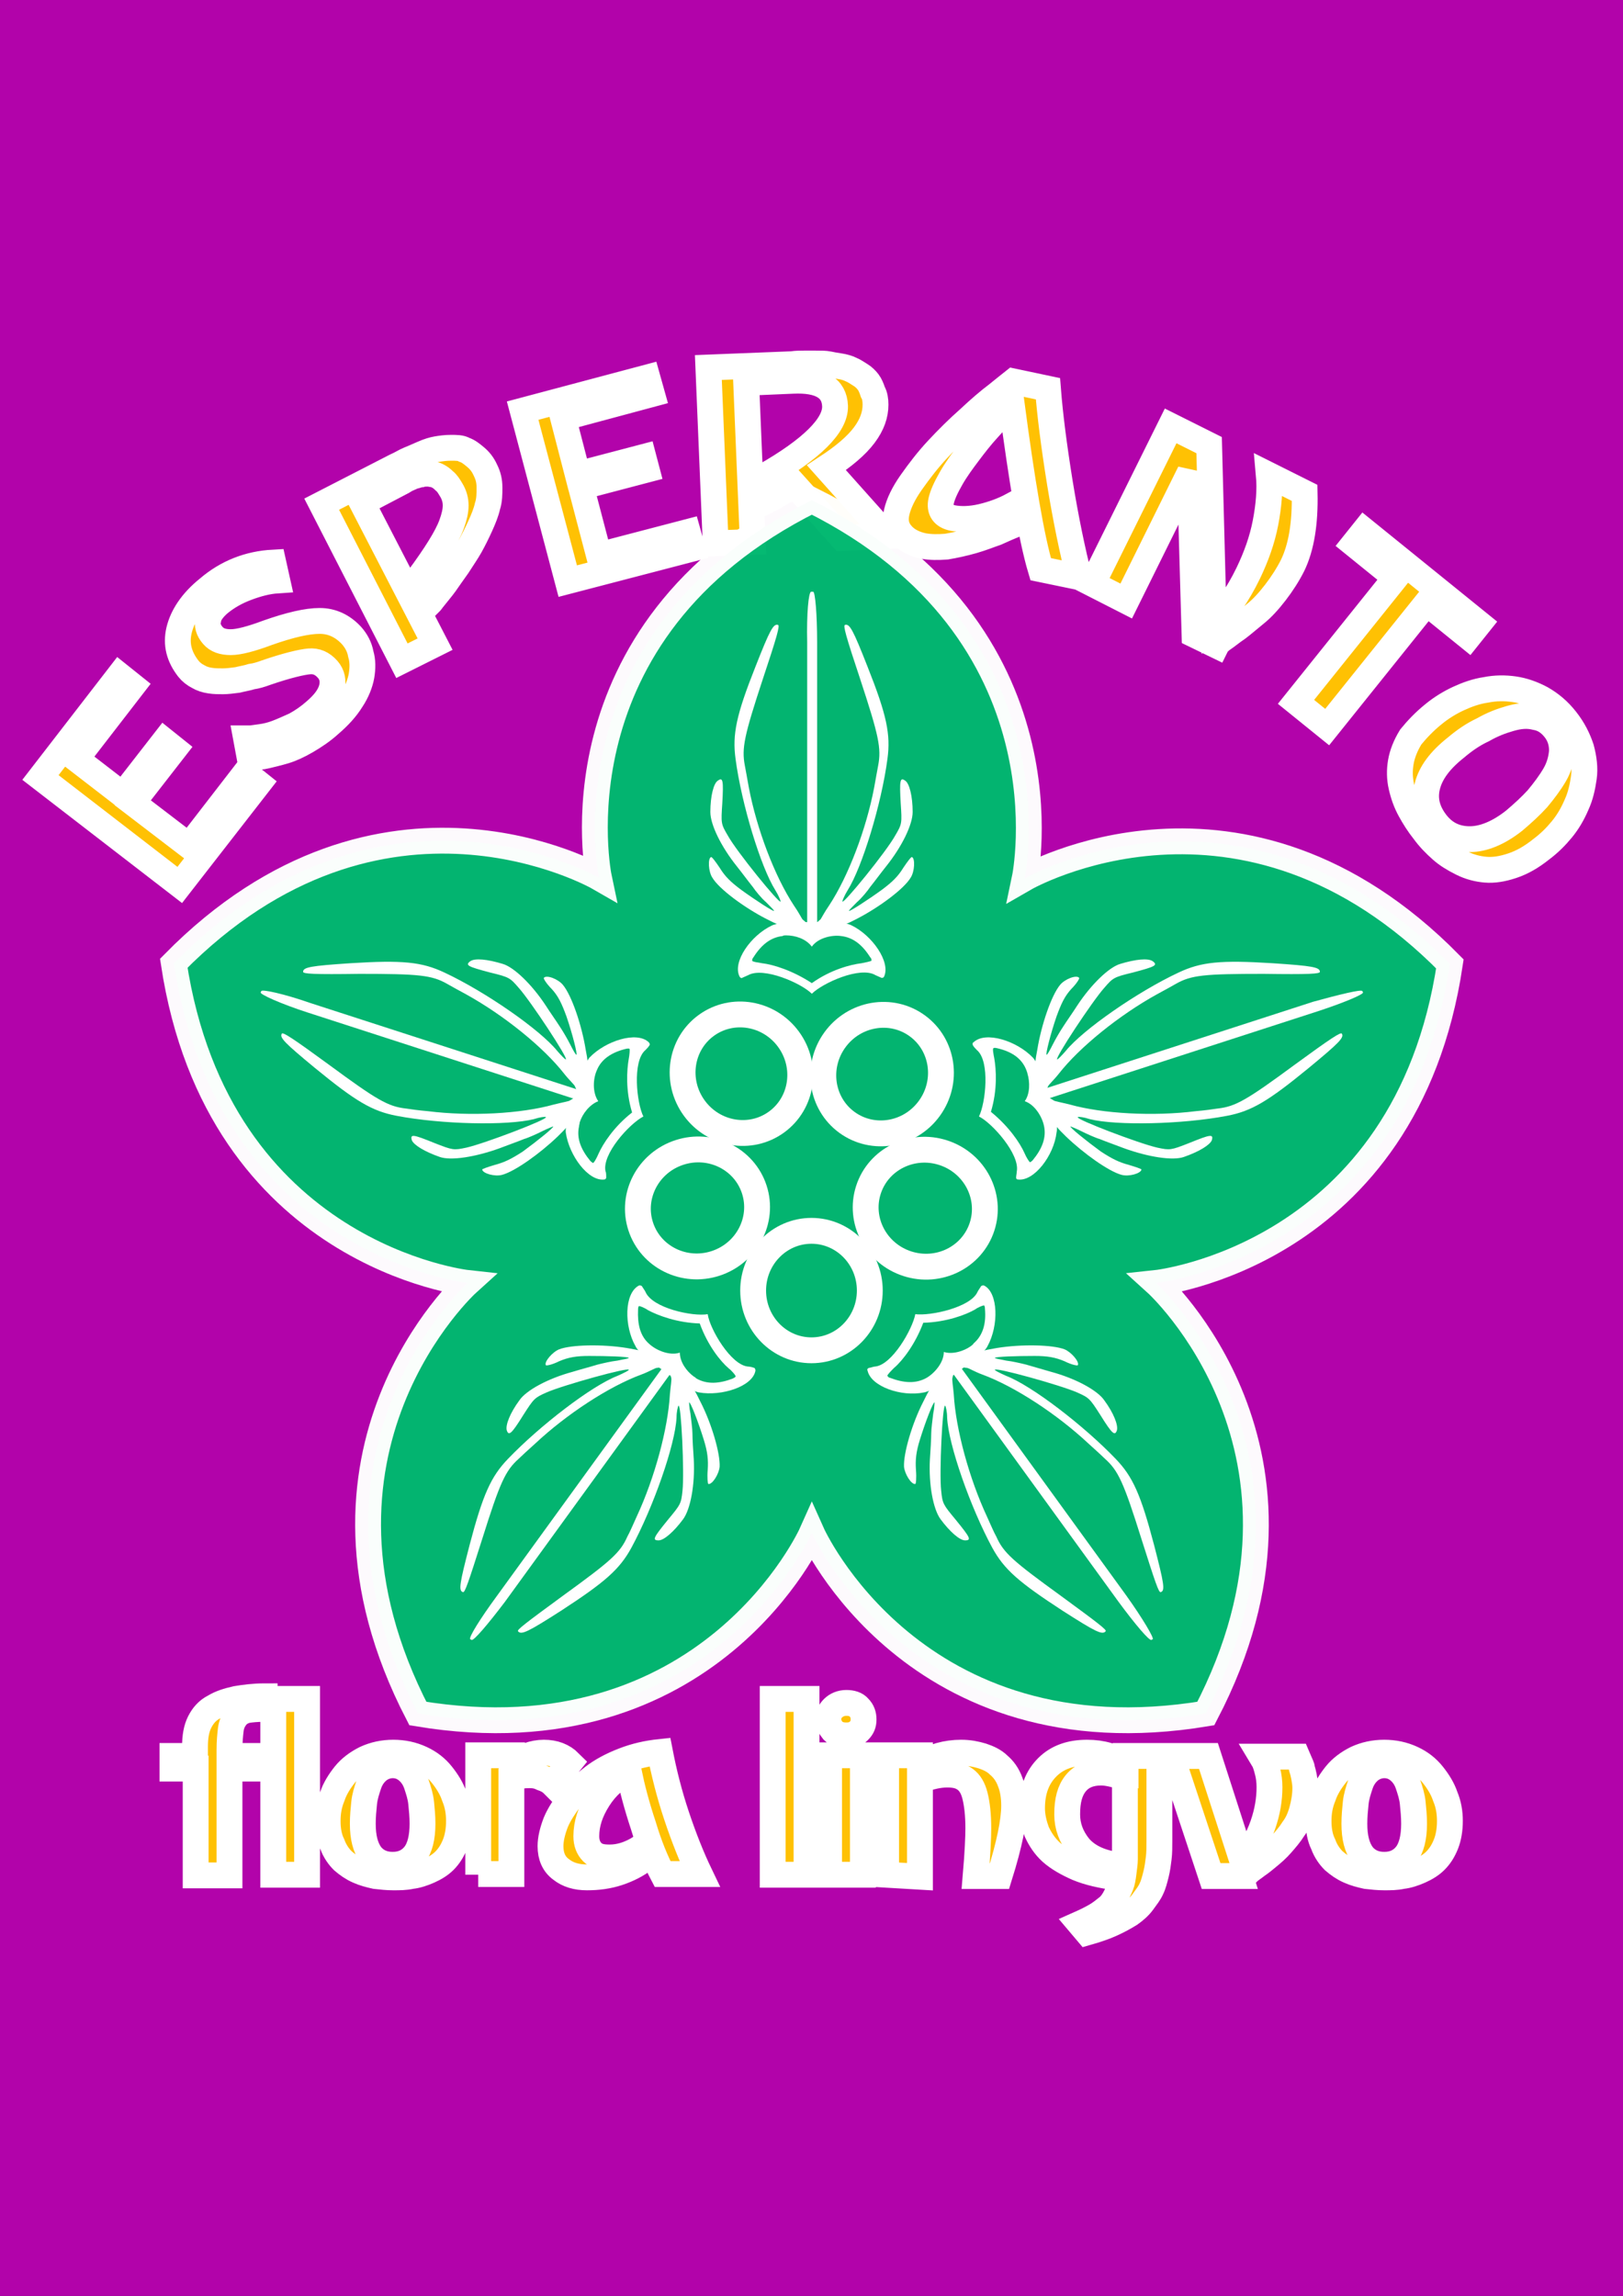
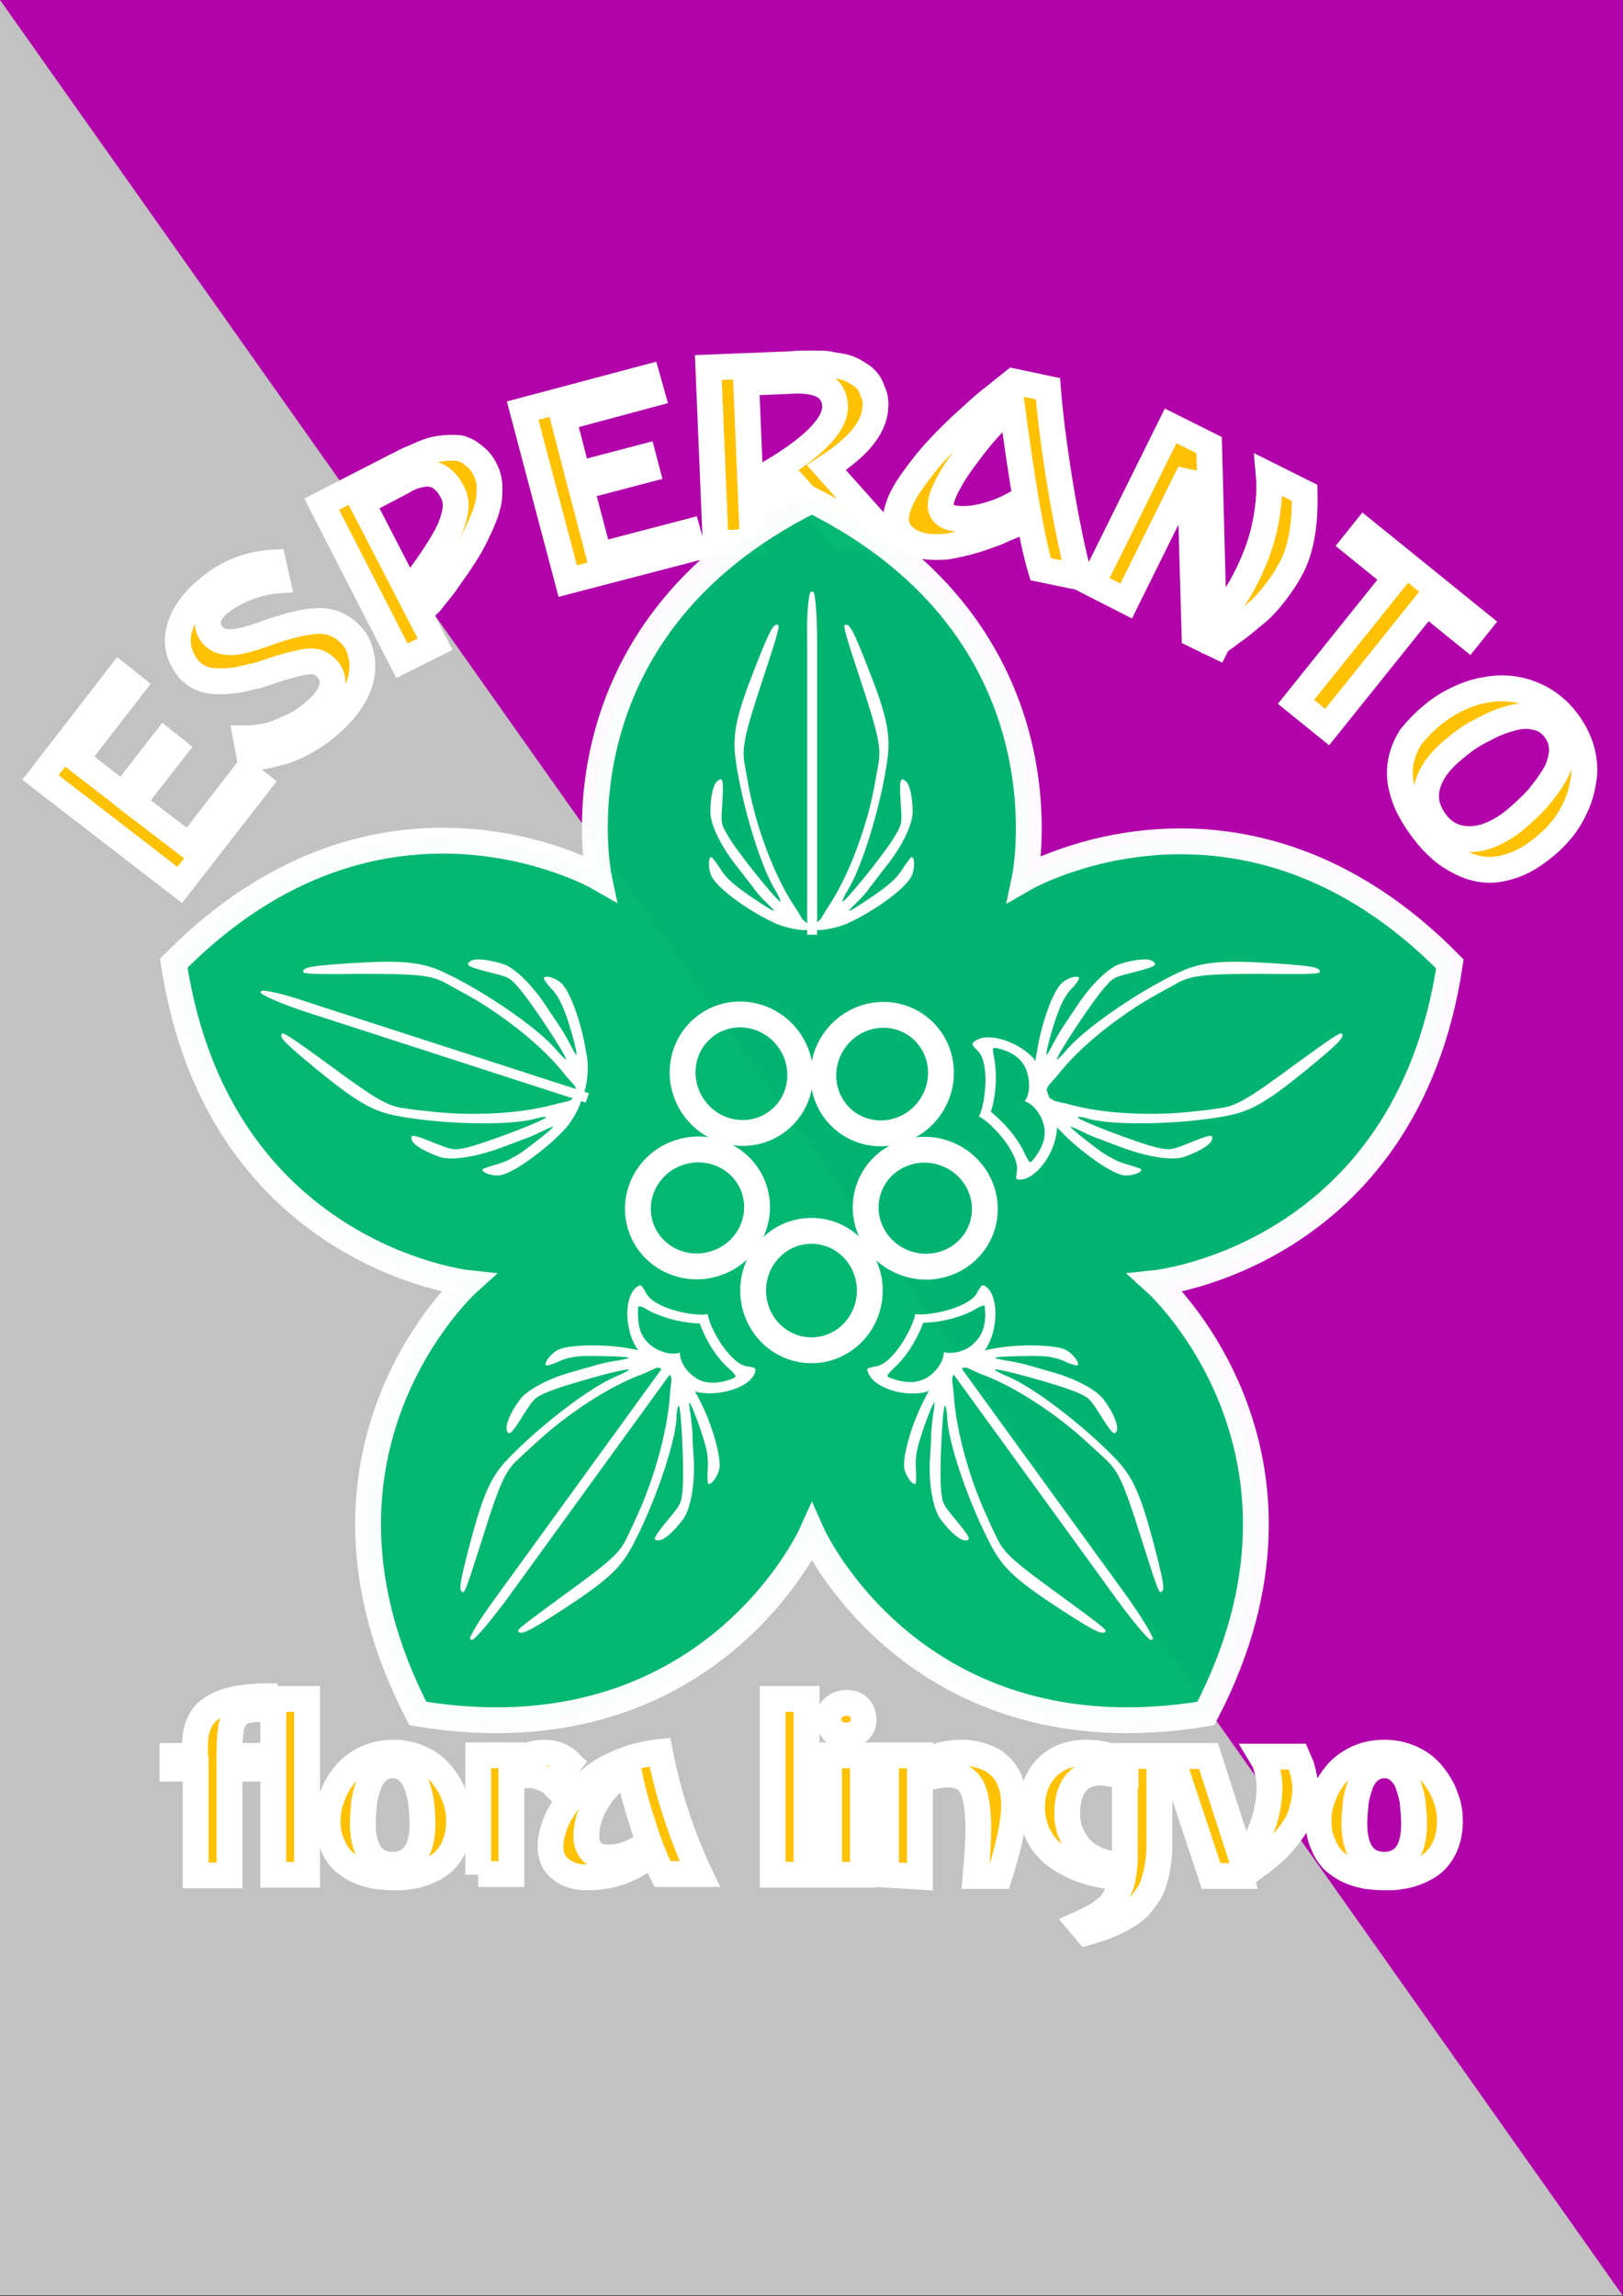
<svg xmlns="http://www.w3.org/2000/svg" version="1.1" id="Layer_1" x="0px" y="0px" viewBox="0 0 244.7 346.1" style="enable-background:new 0 0 244.7 346.1;" xml:space="preserve">
  <rect x="0" y="0" width="244.7" height="346.1" fill="#333333" stroke="none" />
  <style type="text/css">
	.st0{fill:#FFFFFF;fill-opacity:0.7;}
	.st1{opacity:0.99;fill:#B202AA;enable-background:new    ;}
	.st2{fill:#FFC103;stroke:#FFFFFF;stroke-width:3.896;}
	.st3{opacity:0.98;fill:#00B76F;stroke:#FFFFFF;stroke-width:3.896;enable-background:new    ;}
	.st4{fill:#FFFFFF;}
	.st5{fill:none;stroke:#FFFFFF;stroke-width:3.722;}
</style>
  <path class="st0" d="M0,0h244.7v346H0L0,0z" />
-   <path class="st1" d="M0,0h244.7v346.1H0L0,0z" />
+   <path class="st1" d="M0,0h244.7v346.1L0,0z" />
  <path class="st2" d="M27.1,133.4l-21-16.2l11.9-15.4l2,1.6l-8.5,11l7,5.4l6.3-8.1l1.5,1.2l-6.3,8.1l8.5,6.5l8.5-11l2,1.6L27.1,133.4  z M37.6,114l-0.5-2.7c0.1,0,0.4,0,0.6,0c0.3,0,0.8-0.1,1.6-0.2c0.8-0.1,1.6-0.3,2.4-0.6c0.8-0.3,1.7-0.7,2.8-1.2  c1.1-0.6,2.1-1.3,3-2.1c1.4-1.2,2.2-2.3,2.5-3.4c0.3-1.1,0.1-2.1-0.6-2.9c-0.8-0.9-1.7-1.3-2.8-1.2c-1.1,0.1-3.3,0.6-6.5,1.7  c-0.8,0.3-1.5,0.5-2.2,0.6c-0.6,0.2-1.3,0.3-2.1,0.5c-0.8,0.1-1.5,0.2-2.2,0.2c-0.6,0-1.3,0-1.9-0.1c-0.7-0.1-1.3-0.3-1.8-0.6  c-0.6-0.3-1.1-0.7-1.5-1.2C27,99,26.5,97.1,27,95c0.5-2.1,1.9-4.3,4.4-6.3c2.8-2.4,6.1-3.7,9.8-3.9l0.6,2.7c-1.5,0.1-3,0.5-4.6,1.1  c-1.6,0.6-3,1.4-4.2,2.4c-0.9,0.8-1.5,1.6-1.6,2.4c-0.2,0.8,0,1.6,0.7,2.4c0.6,0.7,1.5,1,2.7,1c1.2,0,3.1-0.5,5.5-1.4  c3.4-1.2,6-1.8,7.9-1.8c1.9,0,3.5,0.8,4.8,2.2c0.7,0.8,1.2,1.7,1.4,2.8c0.3,1,0.3,2.1,0.1,3.3c-0.2,1.1-0.7,2.4-1.5,3.6  c-0.8,1.3-1.9,2.5-3.3,3.7c-1.1,1-2.3,1.8-3.5,2.5c-1.2,0.7-2.3,1.2-3.3,1.5c-1,0.3-1.9,0.5-2.7,0.7c-0.8,0.2-1.4,0.2-1.9,0.2  L37.6,114z M60.6,99.6L48.5,76l11.1-5.7c0.9-0.4,1.5-0.8,2-1c0.5-0.2,1.2-0.5,2.1-0.9c0.9-0.4,1.6-0.6,2.2-0.7  c0.6-0.1,1.3-0.2,2.1-0.2c0.8,0,1.5,0,2,0.3c0.6,0.2,1.1,0.6,1.7,1.1c0.6,0.5,1.1,1.1,1.5,2c0.4,0.8,0.6,1.6,0.6,2.6  c0,0.9,0,1.9-0.3,2.8c-0.2,0.9-0.6,1.9-1.1,3c-0.5,1.1-1,2.1-1.5,3c-0.5,0.9-1.2,1.9-1.9,3c-0.8,1.1-1.4,2-1.9,2.7  c-0.5,0.7-1.2,1.5-1.9,2.4c-0.2,0.3-0.4,0.5-0.5,0.6L63,87.3c1.4-1.9,2.5-3.5,3.3-4.8c0.8-1.3,1.4-2.4,1.8-3.5  c0.4-1.1,0.6-2,0.6-2.8c0-0.8-0.2-1.6-0.7-2.4c-0.3-0.5-0.6-1-1-1.3c-0.4-0.4-0.7-0.6-1.1-0.8c-0.4-0.2-0.8-0.2-1.2-0.3  c-0.5,0-0.9,0-1.2,0.1c-0.3,0-0.7,0.2-1.2,0.3c-0.4,0.2-0.7,0.3-0.9,0.4c-0.2,0.1-0.4,0.2-0.7,0.4l-6.1,3.2l11,21.3L60.6,99.6z   M85.6,87.6l-6.8-25.7l18.8-5l0.7,2.5L84.9,63l2.2,8.5l9.9-2.6l0.5,1.9l-9.9,2.6l2.7,10.3l13.4-3.5l0.7,2.5L85.6,87.6z M107.9,81.9  l5.6-0.2l-1-24l7-0.3c4.2-0.2,6.3,1.1,6.4,3.8c0.1,2.9-3.5,6.5-10.7,10.6l0.2,3.8c1.8-0.9,3.2-1.8,4.4-2.5l7.2,8l6.8-0.3l-9.2-10.3  c2.6-1.7,4.5-3.3,5.7-4.9c1.2-1.6,1.7-3.1,1.7-4.6c0-0.7-0.1-1.4-0.4-1.9c-0.2-0.6-0.4-1.1-0.7-1.5c-0.3-0.4-0.7-0.8-1.2-1.1  c-0.5-0.3-0.9-0.6-1.4-0.8c-0.4-0.2-1-0.4-1.7-0.5c-0.7-0.1-1.2-0.2-1.7-0.3c-0.5-0.1-1.1-0.1-1.9-0.1c-0.7,0-1.3,0-1.8,0  c-0.5,0-1.1,0-1.8,0.1l-12.6,0.5L107.9,81.9z M135.2,77.2c0.3-1.3,1-2.8,2.2-4.5c1.2-1.7,2.5-3.4,4-5c1.5-1.6,3-3.1,4.7-4.6  c1.6-1.5,3-2.7,4.2-3.6c1.1-0.9,2-1.6,2.5-2l5.2,1.1c0.3,3.9,0.9,8.6,1.8,14.2c0.9,5.5,1.9,10.3,2.9,14.2l-5.8-1.2  c-1.4-4.7-2.8-13.1-4.4-25.1c-0.3,0.3-0.6,0.6-1,1.1c-0.4,0.5-1.2,1.4-2.4,2.7c-1.2,1.3-2.2,2.6-3.1,3.8c-0.9,1.2-1.8,2.4-2.6,3.8  c-0.8,1.4-1.3,2.5-1.5,3.4c-0.3,1.4,0.3,2.3,1.8,2.6c1.1,0.2,2.6,0.2,4.3-0.2c1.7-0.4,3.3-1,4.6-1.7l0.8,2.7c-1.2,0.5-2.3,1-3.2,1.4  c-0.9,0.3-2.1,0.8-3.5,1.2c-1.4,0.4-2.8,0.7-4,0.9c-1.3,0.1-2.4,0.1-3.5-0.1c-1.4-0.3-2.5-0.9-3.2-1.7  C135.1,79.6,134.9,78.5,135.2,77.2z M164.7,88l11.8-23.8l5.8,2.9L183,94c1.8-1.8,3.6-4.3,5.2-7.6c1.2-2.5,2.1-5,2.6-7.6  c0.5-2.6,0.7-5,0.5-7.2l5.4,2.7c0.1,4.6-0.5,8.2-1.8,10.9c-0.7,1.4-1.6,2.8-2.6,4.1c-1,1.3-2,2.4-3,3.2c-1,0.8-1.9,1.6-2.7,2.2  c-0.9,0.6-1.6,1.2-2.2,1.6c-0.6,0.4-0.9,0.8-1,1l-3.3-1.6l-0.7-24.5l-9.6,19.4L164.7,88z M204.1,82l1.6-2L223,94l-1.6,2l-6.3-5.1  l-15,18.7l-4.7-3.8l15-18.7L204.1,82z M216.2,107.6c1.1-0.9,2.4-1.7,3.7-2.3c1.3-0.6,2.7-1.1,4.1-1.3c1.5-0.3,2.9-0.3,4.3-0.1  c1.4,0.2,2.8,0.7,4.1,1.4c1.4,0.8,2.6,1.8,3.7,3.2c1.1,1.4,1.8,2.8,2.3,4.3c0.4,1.5,0.6,3,0.4,4.4c-0.2,1.4-0.5,2.8-1.1,4.1  c-0.6,1.4-1.3,2.6-2.2,3.7c-0.9,1.1-1.9,2.1-3.1,3c-1.5,1.2-2.9,2-4.4,2.5c-1.5,0.5-2.8,0.7-4,0.6c-1.2-0.1-2.4-0.4-3.6-1  c-1.2-0.6-2.2-1.2-3.1-2c-0.9-0.8-1.8-1.7-2.6-2.8c-0.8-1-1.5-2.1-2.1-3.2c-0.6-1.1-1-2.2-1.3-3.5c-0.3-1.3-0.3-2.5-0.1-3.7  c0.2-1.2,0.7-2.5,1.5-3.8C213.6,110,214.7,108.8,216.2,107.6L216.2,107.6z M219.5,112.7c-2.4,1.9-3.8,3.8-4.3,5.8  c-0.5,2,0,3.8,1.3,5.5c1.3,1.7,3,2.5,5.1,2.5c2,0,4.3-0.9,6.7-2.8c1.3-1.1,2.5-2.2,3.5-3.3c1-1.2,1.9-2.4,2.6-3.6  c0.7-1.2,1-2.4,1.1-3.6c0-1.2-0.3-2.3-1.1-3.3c-0.8-1-1.7-1.6-2.9-1.8c-1.2-0.3-2.4-0.2-3.8,0.2c-1.4,0.4-2.7,0.9-4.1,1.7  C222.1,110.7,220.8,111.6,219.5,112.7z" />
  <path class="st3" d="M26.2,145.2c31.3-31.8,64.1-12.9,64.1-12.9s-7.8-37,32.1-56.9c39.9,19.9,32.1,57,32.1,57s32.8-18.9,64.1,12.9  c-6.6,44.1-44.3,48.1-44.3,48.1s28.1,25.4,7.5,64.9c-44,7.3-59.4-27.2-59.4-27.2s-15.4,34.5-59.4,27.2c-20.5-39.6,7.5-64.9,7.5-64.9  S32.9,189.3,26.2,145.2L26.2,145.2z" />
  <g>
    <g>
      <path class="st4" d="M122.3,89.2h0.3c0.3,0,0.6,3.4,0.6,7.6l0,44.1l-1.5,0V96.8C121.6,92.6,121.9,89.2,122.3,89.2L122.3,89.2z" />
      <path class="st4" d="M128.2,139l1-0.5c3.3-1.7,7.1-4.5,8.1-6.2c0.6-0.9,0.7-2.9,0.2-3.1c-0.1-0.1-0.7,0.7-1.3,1.6    c-0.8,1.3-1.6,2.1-3.2,3.3c-2.2,1.6-5,3.4-5,3.2c0-0.1,0.5-0.6,1.2-1.3c0.7-0.6,1.6-1.7,2-2.3c0.8-1,1.6-2.1,2.4-3.1    c2.4-3,4-6.3,4-8.2c0-2.4-0.5-4.3-1.1-4.7c-0.8-0.6-0.9-0.1-0.7,3.4c0.2,3,0.2,3.1-0.8,4.8c-1.3,2.4-7.9,10.5-8,10    c0-0.1,0.3-0.9,0.8-1.7c2.2-3.5,5.1-13,6-19.8c0.5-3.7-0.1-6.6-3-13.9c-2.2-5.6-2.7-6.5-3.4-6.3c-0.3,0.1,0.1,1.6,2.3,8.2    c2.8,8.5,3.2,10.4,2.7,13c-0.1,0.6-0.4,2.1-0.6,3.3c-1.2,6.3-3.9,13.4-6.8,17.8c-0.7,1-1.2,2-1.3,2.1l-1.3,1.1    C121.9,140.7,126,140.1,128.2,139L128.2,139z" />
-       <path class="st4" d="M122.4,139c-2,0-4.9,0-6,0.5c-3.2,1.5-6,5.5-4.9,7.7c0.1,0.2,0.3,0.3,0.4,0.2c0.2-0.1,0.7-0.3,0.9-0.4    c2.3-1.3,8,1.2,9.6,2.8c1.6-1.6,7.3-4.2,9.6-2.8c0.2,0.1,0.7,0.3,0.9,0.4c0.2,0,0.3,0,0.4-0.2c1-2.2-1.8-6.2-4.9-7.7    C127.3,138.9,124.4,139,122.4,139z M118.5,141c1.4,0,3,0.5,3.9,1.7c0.9-1.3,3-1.8,4.4-1.6c1.8,0.2,3.2,1.3,4.4,3.2    c0.1,0.1,0.2,0.2,0.2,0.5c0,0.1-1,0.3-1.5,0.4c-1.7,0.2-4.7,1-7.5,3c-2.9-1.9-5.8-2.8-7.5-3c-0.5-0.1-1.5-0.2-1.5-0.4    c0-0.2,0.1-0.4,0.2-0.5c1.2-1.9,2.6-3,4.4-3.2C118.1,141,118.3,141,118.5,141L118.5,141z" />
      <path class="st4" d="M116.5,139l-1-0.5c-3.3-1.7-7.1-4.5-8.1-6.2c-0.6-0.9-0.7-2.9-0.2-3.1c0.1-0.1,0.7,0.7,1.3,1.6    c0.8,1.3,1.6,2.1,3.2,3.3c2.2,1.6,5,3.4,5,3.2c0-0.1-0.5-0.6-1.2-1.3c-0.7-0.6-1.6-1.7-2-2.3c-0.8-1-1.6-2.1-2.4-3.1    c-2.4-3-4-6.3-4-8.2c0-2.4,0.5-4.3,1.1-4.7c0.8-0.6,0.9-0.1,0.7,3.4c-0.2,3-0.2,3.1,0.8,4.8c1.3,2.4,7.9,10.5,8,10    c0-0.1-0.3-0.9-0.8-1.7c-2.2-3.5-5.1-13-6-19.8c-0.5-3.7,0.1-6.6,3-13.9c2.2-5.6,2.7-6.5,3.4-6.3c0.3,0.1-0.1,1.6-2.3,8.2    c-2.8,8.5-3.2,10.4-2.7,13c0.1,0.6,0.4,2.1,0.6,3.3c1.2,6.3,3.9,13.4,6.8,17.8c0.7,1,1.2,2,1.3,2.1l1.3,1.1    C122.8,140.7,118.7,140.1,116.5,139L116.5,139z" />
    </g>
    <g>
-       <path class="st4" d="M205.4,149.4l0.1,0.2c0.1,0.3-3,1.6-7,2.9l-42,13.6l-0.5-1.5l42-13.6C202,149.9,205.3,149.1,205.4,149.4    L205.4,149.4z" />
      <path class="st4" d="M159.9,170.5l0.8,0.8c2.7,2.6,6.5,5.3,8.4,5.8c1.1,0.3,2.9-0.2,3-0.8c0-0.1-0.9-0.4-1.9-0.7    c-1.5-0.4-2.5-0.9-4.2-2c-2.2-1.6-4.8-3.7-4.6-3.8c0,0,0.8,0.3,1.6,0.7c0.8,0.4,2.1,1,2.8,1.2c0.7,0.3,2.4,0.9,3.7,1.4    c3.6,1.3,7.3,1.9,9,1.3c2.3-0.8,3.9-1.8,4.2-2.5c0.3-1-0.2-0.9-3.4,0.4c-2.8,1.1-2.9,1.1-4.8,0.7c-2.7-0.6-12.4-4.3-12-4.6    c0.1-0.1,0.9,0,1.8,0.3c4,1,13.9,0.8,20.7-0.5c3.7-0.7,6.2-2.2,12.3-7.2c4.6-3.8,5.4-4.6,5-5.2c-0.2-0.2-1.5,0.6-7.1,4.7    c-7.2,5.3-8.9,6.3-11.6,6.6c-0.6,0.1-2.1,0.3-3.3,0.4c-6.4,0.8-14,0.4-19-1c-1.2-0.3-2.3-0.5-2.4-0.6l-1.5-0.9    C156.3,165,158.1,168.7,159.9,170.5L159.9,170.5z" />
      <path class="st4" d="M158,164.9c-0.6-1.9-1.5-4.7-2.3-5.5c-2.4-2.5-7.1-4-8.9-2.3c-0.2,0.1-0.2,0.3-0.1,0.5    c0.1,0.2,0.5,0.6,0.6,0.7c2,1.7,1.3,8,0.3,10c2,1,6.2,5.7,5.7,8.3c0,0.2-0.1,0.7-0.1,0.9c0,0.2,0.1,0.3,0.3,0.3    c2.4,0.3,5.4-3.6,5.8-7.1C159.6,169.5,158.7,166.8,158,164.9L158,164.9z M154.9,161.8c0.4,1.3,0.4,3.1-0.4,4.2    c1.5,0.5,2.6,2.3,2.9,3.7c0.4,1.8-0.3,3.5-1.7,5.2c-0.1,0.1-0.2,0.2-0.4,0.3c-0.1,0-0.6-0.8-0.8-1.3c-0.7-1.6-2.4-4.1-5.1-6.3    c1-3.3,0.8-6.4,0.5-8.1c-0.1-0.5-0.3-1.5-0.1-1.5c0.2-0.1,0.4,0,0.5,0c2.2,0.5,3.7,1.5,4.4,3.2    C154.8,161.5,154.9,161.7,154.9,161.8L154.9,161.8z" />
      <path class="st4" d="M156.2,159.3l0.2-1.1c0.6-3.7,2.1-8.1,3.4-9.7c0.7-0.9,2.5-1.6,2.9-1.1c0.1,0.1-0.4,0.9-1.2,1.7    c-1,1.1-1.5,2.2-2.2,4.1c-0.9,2.6-1.7,5.8-1.5,5.8c0.1,0,0.5-0.7,0.9-1.5c0.4-0.8,1.1-2,1.5-2.6c0.7-1.1,1.5-2.2,2.2-3.3    c2.1-3.2,4.8-5.8,6.5-6.3c2.3-0.7,4.2-0.9,4.9-0.4c0.8,0.6,0.4,0.8-3,1.7c-2.9,0.7-3,0.8-4.3,2.3c-1.8,2-7.6,10.8-7.1,10.8    c0.1,0,0.7-0.6,1.3-1.3c2.6-3.2,10.8-8.9,17-11.8c3.4-1.6,6.3-1.9,14.2-1.4c6,0.4,7.1,0.6,7.1,1.3c0,0.3-1.6,0.4-8.5,0.3    c-9,0-10.9,0.2-13.2,1.5c-0.5,0.3-1.8,1-2.9,1.6c-5.6,3.1-11.6,7.9-14.8,12c-0.7,0.9-1.6,1.7-1.6,1.9l-0.7,1.6    C156.5,165.8,155.8,161.7,156.2,159.3L156.2,159.3z" />
    </g>
    <g>
      <path class="st4" d="M173.8,247.1l-0.2,0.1c-0.3,0.2-2.5-2.4-5-5.8l-25.9-35.7l1.2-0.9l25.9,35.7C172.3,244,174,246.9,173.8,247.1    L173.8,247.1z" />
      <path class="st4" d="M139.7,210.3l-0.5,1c-1.7,3.3-3,7.8-2.9,9.8c0.1,1.1,1.1,2.7,1.7,2.6c0.1,0,0.2-0.9,0.1-2.1    c-0.1-1.5,0-2.7,0.6-4.6c0.8-2.6,2-5.7,2.2-5.6c0,0,0,0.8-0.2,1.7c-0.1,0.9-0.3,2.3-0.3,3c0,0.8-0.1,2.5-0.2,3.9    c-0.2,3.8,0.5,7.5,1.6,9c1.4,1.9,2.9,3.2,3.7,3.2c1,0,0.8-0.4-1.4-3.1c-1.9-2.3-2-2.4-2.2-4.4c-0.3-2.7,0.2-13.1,0.6-12.8    c0.1,0.1,0.3,0.9,0.3,1.8c0.2,4.1,3.5,13.5,6.8,19.6c1.8,3.3,4,5.2,10.6,9.5c5,3.2,6,3.7,6.5,3.1c0.2-0.2-1.1-1.2-6.7-5.3    c-7.3-5.3-8.7-6.5-9.8-9c-0.3-0.5-0.9-1.9-1.4-3c-2.7-5.8-4.7-13.2-5-18.4c-0.1-1.2-0.3-2.3-0.2-2.5l0.4-1.7    C143.7,205.2,140.8,208.1,139.7,210.3z" />
      <path class="st4" d="M144.4,206.8c1.6-1.2,4-2.8,4.5-3.9c1.7-3.1,1.6-8-0.5-9.1c-0.2-0.1-0.4,0-0.5,0.1c-0.1,0.2-0.4,0.6-0.5,0.8    c-1,2.4-7.2,3.7-9.4,3.4c-0.4,2.2-3.5,7.7-6.1,7.9c-0.2,0-0.7,0.2-0.9,0.2c-0.2,0.1-0.3,0.2-0.2,0.4c0.5,2.4,5.1,4,8.5,3.3    C140.5,209.7,142.8,208,144.4,206.8z M146.4,202.9c-1.1,0.8-2.8,1.3-4.1,0.9c0,1.6-1.4,3.2-2.6,3.9c-1.6,0.9-3.4,0.8-5.5,0    c-0.1,0-0.3-0.1-0.4-0.3c-0.1-0.1,0.6-0.8,1-1.2c1.3-1.1,3.2-3.6,4.4-6.8c3.5-0.1,6.4-1.2,7.8-2c0.4-0.3,1.3-0.7,1.4-0.6    c0.1,0.2,0.1,0.4,0.1,0.5c0.2,2.2-0.3,4-1.7,5.2C146.7,202.7,146.5,202.8,146.4,202.9L146.4,202.9z" />
      <path class="st4" d="M149.2,203.4l1.1-0.2c3.7-0.6,8.4-0.5,10.2,0.2c1,0.4,2.3,1.9,2,2.4c-0.1,0.1-1-0.1-2-0.6    c-1.4-0.6-2.6-0.8-4.5-0.8c-2.7,0-6,0.1-6,0.3c0,0.1,0.8,0.2,1.7,0.4c0.9,0.1,2.2,0.4,3,0.6c0.7,0.2,2.4,0.7,3.8,1.1    c3.7,1,7,2.8,8,4.3c1.4,1.9,2.1,3.7,1.9,4.5c-0.3,0.9-0.7,0.6-2.5-2.3c-1.6-2.5-1.7-2.6-3.5-3.4c-2.5-1.1-12.6-3.9-12.4-3.4    c0,0.1,0.8,0.5,1.7,0.9c3.9,1.5,11.7,7.5,16.5,12.5c2.6,2.7,3.8,5.4,5.8,13c1.5,5.8,1.7,6.9,1,7.1c-0.3,0.1-0.8-1.4-2.9-8    c-2.7-8.6-3.5-10.3-5.5-12.1c-0.4-0.4-1.5-1.4-2.5-2.3c-4.7-4.4-11.1-8.6-16-10.4c-1.1-0.4-2.1-1-2.3-1l-1.7-0.2    C143.1,205.7,146.7,203.8,149.2,203.4L149.2,203.4z" />
    </g>
    <g>
      <path class="st4" d="M71.1,247.2l-0.2-0.1c-0.3-0.2,1.5-3.1,4-6.5l25.9-35.7l1.2,0.9l-25.9,35.7C73.6,244.8,71.4,247.4,71.1,247.2    z" />
      <path class="st4" d="M95.6,203.4l-1.1-0.2c-3.7-0.6-8.4-0.5-10.2,0.2c-1,0.4-2.3,1.9-2,2.4c0.1,0.1,1-0.1,2-0.6    c1.4-0.6,2.6-0.8,4.5-0.8c2.7,0,6,0.1,6,0.3c0,0.1-0.8,0.2-1.7,0.4c-0.9,0.1-2.2,0.4-3,0.6c-1.3,0.4-2.5,0.7-3.8,1.1    c-3.7,1-7,2.8-8,4.3c-1.4,1.9-2.1,3.7-1.9,4.5c0.3,0.9,0.7,0.6,2.5-2.3c1.6-2.5,1.7-2.6,3.5-3.4c2.5-1.1,12.6-3.9,12.4-3.4    c0,0.1-0.8,0.5-1.7,0.9c-3.9,1.5-11.7,7.5-16.5,12.5c-2.6,2.7-3.8,5.4-5.8,13c-1.5,5.8-1.7,6.9-1,7.1c0.3,0.1,0.8-1.4,2.9-8    c2.7-8.6,3.5-10.3,5.5-12.1c0.4-0.4,1.5-1.4,2.5-2.3c4.7-4.4,11.1-8.6,16-10.4c1.1-0.4,2.1-1,2.3-1l1.7-0.2    C101.7,205.7,98,203.8,95.6,203.4L95.6,203.4z" />
      <path class="st4" d="M100.3,206.8c1.6,1.2,3.9,2.9,5.1,3.1c3.4,0.6,8.1-0.9,8.5-3.3c0-0.2-0.1-0.4-0.2-0.4    c-0.2-0.1-0.7-0.2-0.9-0.2c-2.6-0.2-5.8-5.7-6.1-7.9c-2.2,0.4-8.4-0.9-9.4-3.4c-0.1-0.2-0.4-0.6-0.5-0.8c-0.1-0.1-0.3-0.2-0.5-0.1    c-2.2,1.2-2.2,6.1-0.5,9.1C96.3,204,98.7,205.7,100.3,206.8L100.3,206.8z M104.6,207.5c-1.1-0.8-2.1-2.2-2.1-3.6    c-1.5,0.5-3.5-0.3-4.6-1.3c-1.4-1.2-1.8-3-1.7-5.2c0-0.1,0-0.3,0.1-0.5c0.1-0.1,1,0.3,1.4,0.6c1.5,0.8,4.4,1.9,7.8,2    c1.2,3.3,3.1,5.7,4.4,6.8c0.4,0.3,1.1,1.1,1,1.2c-0.1,0.2-0.3,0.2-0.4,0.3c-2.1,0.8-3.9,0.9-5.5,0    C104.9,207.7,104.8,207.6,104.6,207.5L104.6,207.5z" />
      <path class="st4" d="M105.1,210.3l0.5,1c1.7,3.3,3,7.8,2.9,9.8c-0.1,1.1-1.1,2.7-1.7,2.6c-0.1,0-0.2-1-0.1-2.1    c0.1-1.5,0-2.7-0.6-4.6c-0.8-2.6-2-5.7-2.2-5.6c0,0,0,0.8,0.2,1.7c0.1,0.9,0.3,2.3,0.3,3c0,0.8,0.1,2.5,0.2,3.9    c0.2,3.8-0.5,7.5-1.6,9c-1.4,1.9-2.9,3.2-3.7,3.2c-1,0-0.8-0.4,1.4-3.1c1.9-2.3,2-2.4,2.2-4.4c0.3-2.7-0.2-13.1-0.6-12.8    c-0.1,0.1-0.3,0.9-0.3,1.8c-0.2,4.1-3.5,13.5-6.8,19.6c-1.8,3.3-4,5.2-10.6,9.5c-5,3.2-6,3.7-6.5,3.1c-0.2-0.2,1.1-1.2,6.7-5.3    c7.3-5.3,8.7-6.5,9.8-9c0.3-0.5,0.9-1.9,1.4-3c2.7-5.8,4.7-13.2,5-18.4c0.1-1.2,0.3-2.3,0.2-2.5l-0.4-1.7    C101,205.2,104,208.1,105.1,210.3L105.1,210.3z" />
    </g>
    <g>
      <path class="st4" d="M39.3,149.6l0.1-0.2c0.1-0.3,3.4,0.4,7.4,1.8l42,13.6l-0.5,1.4l-42-13.6C42.3,151.3,39.2,149.9,39.3,149.6z" />
      <path class="st4" d="M88.5,159.3l-0.2-1.1c-0.6-3.7-2.1-8.1-3.4-9.7c-0.7-0.9-2.5-1.6-2.9-1.1c-0.1,0.1,0.4,0.9,1.2,1.7    c1,1.1,1.5,2.2,2.2,4.1c0.9,2.6,1.7,5.8,1.5,5.8c-0.1,0-0.5-0.7-0.9-1.5c-0.4-0.8-1.1-2-1.5-2.6c-0.7-1.1-1.5-2.2-2.2-3.3    c-2.1-3.2-4.8-5.8-6.5-6.3c-2.3-0.7-4.2-0.9-4.9-0.4c-0.8,0.6-0.4,0.8,3,1.7c2.9,0.7,3,0.8,4.3,2.3c1.8,2,7.6,10.8,7.1,10.8    c-0.1,0-0.7-0.6-1.3-1.3c-2.6-3.2-10.8-8.9-17-11.8c-3.4-1.6-6.3-1.9-14.2-1.4c-6,0.4-7.1,0.6-7.1,1.3c0,0.3,1.6,0.4,8.5,0.3    c9,0,10.9,0.2,13.2,1.5c0.5,0.3,1.8,1,2.9,1.6c5.6,3.1,11.6,7.9,14.8,12c0.7,0.9,1.6,1.7,1.6,1.9l0.7,1.6    C88.2,165.8,88.9,161.7,88.5,159.3L88.5,159.3z" />
-       <path class="st4" d="M86.7,164.9c-0.6,1.9-1.5,4.6-1.4,5.8c0.5,3.5,3.4,7.4,5.8,7.1c0.2,0,0.3-0.2,0.3-0.3c0-0.2,0-0.8-0.1-0.9    c-0.6-2.6,3.6-7.2,5.7-8.3c-1-2-1.7-8.3,0.3-10c0.1-0.1,0.5-0.5,0.6-0.7c0.1-0.1,0.1-0.3-0.1-0.5c-1.8-1.7-6.5-0.2-8.9,2.3    C88.2,160.2,87.3,163,86.7,164.9L86.7,164.9z M87.4,169.2c0.4-1.3,1.5-2.7,2.8-3.2c-0.9-1.3-0.8-3.4-0.2-4.7    c0.7-1.7,2.3-2.7,4.4-3.2c0.1,0,0.3-0.1,0.5,0c0.1,0,0,1-0.1,1.5c-0.3,1.7-0.5,4.8,0.5,8.1c-2.7,2.1-4.4,4.7-5.1,6.3    c-0.2,0.5-0.7,1.4-0.8,1.3c-0.2-0.1-0.3-0.2-0.4-0.3c-1.4-1.7-2.1-3.4-1.7-5.2C87.3,169.6,87.4,169.4,87.4,169.2L87.4,169.2z" />
      <path class="st4" d="M84.9,170.5l-0.8,0.8c-2.7,2.6-6.5,5.3-8.4,5.8c-1.1,0.3-2.9-0.2-3-0.8c0-0.1,0.9-0.4,1.9-0.7    c1.5-0.4,2.5-0.9,4.2-2c2.2-1.6,4.8-3.7,4.6-3.8c0,0-0.8,0.3-1.6,0.7c-0.8,0.4-2.1,1-2.8,1.2c-0.7,0.3-2.4,0.9-3.7,1.4    c-3.6,1.3-7.3,1.9-9,1.3c-2.3-0.8-3.9-1.8-4.2-2.5c-0.3-1,0.2-0.9,3.4,0.4c2.8,1.1,2.9,1.1,4.8,0.7c2.7-0.6,12.4-4.3,12-4.6    c-0.1-0.1-0.9,0-1.8,0.3c-4,1-13.9,0.8-20.7-0.5c-3.7-0.7-6.2-2.2-12.3-7.2c-4.6-3.8-5.4-4.6-5-5.2c0.2-0.2,1.5,0.6,7.1,4.7    c7.2,5.3,8.9,6.3,11.6,6.6c0.6,0.1,2.1,0.3,3.3,0.4c6.4,0.8,14,0.4,19-1c1.2-0.3,2.3-0.5,2.4-0.6l1.5-0.9    C88.4,165.1,86.6,168.8,84.9,170.5L84.9,170.5z" />
    </g>
  </g>
  <g transform="matrix(1.047 0 0 1.047 -17.429 -43.022)">
    <ellipse class="st5" cx="133.5" cy="226.9" rx="8.4" ry="8.6" />
    <ellipse transform="matrix(0.951 -0.309 0.309 0.951 -60.711 46.722)" class="st5" cx="117.1" cy="215" rx="8.6" ry="8.4" />
    <ellipse transform="matrix(0.809 -0.588 0.588 0.809 -91.49 109.918)" class="st5" cx="123.4" cy="195.7" rx="8.4" ry="8.6" />
    <ellipse transform="matrix(0.588 -0.809 0.809 0.588 -99.142 196.917)" class="st5" cx="143.7" cy="195.7" rx="8.6" ry="8.4" />
    <ellipse transform="matrix(0.309 -0.951 0.951 0.309 -100.898 291.162)" class="st5" cx="149.9" cy="215" rx="8.4" ry="8.6" />
  </g>
  <path class="st2" d="M26,266.6v-1.9h3.4v-1.4c0-1.5,0.2-2.7,0.7-3.7c0.5-1,1.2-1.8,2.2-2.3c1-0.6,2-0.9,3.3-1.2  c1.2-0.2,2.7-0.4,4.3-0.4v1.9c-1.2,0-2.1,0.1-2.7,0.2c-0.7,0.2-1.2,0.5-1.6,1c-0.4,0.5-0.7,1.1-0.8,1.9c-0.1,0.8-0.2,1.8-0.2,3.1  v0.9h4.9v1.9h-4.9v16.1h-5.1v-16.1L26,266.6z M41.2,282.6v-26.5h5.1v26.5L41.2,282.6z M49.4,274.5c0-1.3,0.2-2.5,0.7-3.7  c0.4-1.2,1.1-2.3,1.9-3.3c0.8-1,1.9-1.8,3.1-2.4c1.3-0.6,2.7-0.9,4.2-0.9c1.5,0,2.9,0.3,4.2,0.9c1.3,0.6,2.3,1.4,3.1,2.4  c0.8,1,1.5,2.1,1.9,3.3c0.5,1.2,0.7,2.4,0.7,3.7c0,1.3-0.2,2.5-0.6,3.5c-0.4,1-0.9,1.8-1.6,2.5c-0.6,0.6-1.4,1.1-2.3,1.5  c-0.9,0.4-1.8,0.7-2.7,0.8c-0.9,0.2-1.8,0.2-2.7,0.2c-0.9,0-1.8-0.1-2.7-0.2c-0.9-0.2-1.7-0.4-2.6-0.8c-0.9-0.4-1.6-0.9-2.3-1.5  c-0.6-0.6-1.2-1.4-1.6-2.5C49.6,277,49.4,275.8,49.4,274.5L49.4,274.5z M54.7,274.9c0,2.1,0.4,3.6,1.2,4.7c0.8,1,1.9,1.5,3.3,1.5  s2.5-0.5,3.3-1.5c0.8-1,1.2-2.6,1.2-4.7c0-1.1-0.1-2.1-0.2-3.1c-0.1-1-0.4-1.9-0.7-2.8c-0.3-0.9-0.8-1.6-1.4-2.1  c-0.6-0.5-1.3-0.8-2.2-0.8c-0.8,0-1.6,0.3-2.2,0.8c-0.6,0.5-1.1,1.2-1.4,2.1c-0.3,0.9-0.6,1.8-0.7,2.8  C54.8,272.8,54.7,273.8,54.7,274.9L54.7,274.9z M72.1,282.6v-18h5.1v1.3c1.6-1.1,3.2-1.7,4.8-1.7c1.6,0,2.9,0.5,3.9,1.5l-2.6,3.2  c-0.4-0.4-1-0.7-1.6-0.9c-0.6-0.3-1.2-0.4-1.8-0.4c-0.9,0-1.9,0.1-2.8,0.4v14.5H72.1z M83,278.3c0-1.1,0.3-2.3,0.8-3.6  c0.5-1.2,1.3-2.4,2.2-3.6c1-1.2,2.1-2.2,3.4-3.2c1.3-1,2.8-1.8,4.6-2.5c1.8-0.7,3.6-1.1,5.5-1.3c0.6,3.1,1.4,6.3,2.5,9.6  c1.1,3.3,2.3,6.3,3.5,8.8h-5.6c-1-1.9-2-4.3-2.9-7.3c-1-3-1.7-5.7-2.2-8.1c-1.8,0.8-3.4,2.2-4.6,4.1c-1.2,1.9-1.8,3.7-1.8,5.6  c0,1,0.3,1.8,0.9,2.4c0.6,0.6,1.4,0.8,2.6,0.8c1.6,0,3.1-0.5,4.7-1.5l0.6,1.7c-1.1,0.9-2.5,1.6-4,2.1c-1.5,0.5-3.1,0.7-4.7,0.7  c-1.6,0-2.9-0.4-3.9-1.2C83.5,281,83,279.8,83,278.3L83,278.3z M116.5,282.6v-26.5h5.1v26.5L116.5,282.6z M124.9,259.2  c0-0.7,0.2-1.2,0.7-1.7c0.5-0.5,1.2-0.8,2-0.8c0.8,0,1.5,0.2,1.9,0.7c0.5,0.5,0.7,1.1,0.7,1.8c0,0.7-0.2,1.2-0.7,1.7  c-0.5,0.5-1.1,0.7-1.9,0.7c-0.8,0-1.5-0.2-2-0.7C125.2,260.4,124.9,259.9,124.9,259.2z M125,282.6v-18h5.1v18H125z M133.6,282.6v-18  h5.1v1.3c1.9-1.1,4-1.7,6.2-1.7c1.2,0,2.2,0.2,3.2,0.5c0.9,0.3,1.8,0.7,2.5,1.4c0.7,0.6,1.3,1.4,1.7,2.5c0.4,1,0.6,2.2,0.6,3.6  c0,2.3-0.7,5.8-2.2,10.6h-3.6c0.3-3.5,0.4-5.9,0.4-7.2c0-2.1-0.2-3.7-0.5-4.9c-0.3-1.2-0.8-2-1.5-2.5c-0.7-0.5-1.5-0.7-2.7-0.7  c-1.2,0-2.6,0.3-4.1,0.9v14.5L133.6,282.6z M155.6,272.6c0-2.7,0.8-4.7,2.3-6.2c1.5-1.5,3.5-2.2,6-2.2c2.3,0,4.2,0.6,5.8,1.7v-1.2  h5.1v12.7c0,1,0,1.9-0.1,2.7c-0.1,0.8-0.2,1.6-0.4,2.4c-0.2,0.8-0.4,1.6-0.7,2.2c-0.3,0.7-0.8,1.3-1.3,2c-0.5,0.7-1.2,1.3-1.9,1.8  c-0.8,0.5-1.7,1-2.8,1.5c-1.1,0.5-2.3,0.9-3.7,1.3l-1.1-1.3c0.9-0.4,1.7-0.8,2.4-1.2c0.7-0.4,1.3-0.9,1.8-1.3c0.5-0.4,0.9-1,1.2-1.6  c0.3-0.6,0.6-1.2,0.8-1.7c0.2-0.5,0.3-1.1,0.4-1.9c0.1-0.8,0.2-1.5,0.2-2c0-0.6,0-1.4,0-2.3V268c-1.4-0.5-2.6-0.8-3.6-0.8  c-1.6,0-2.9,0.5-3.8,1.6s-1.3,2.6-1.3,4.7c0,1.8,0.6,3.4,1.8,4.9c1.2,1.4,3,2.3,5.5,2.7v1.9c-2.1-0.3-4-0.7-5.7-1.4  c-1.6-0.7-3-1.5-4-2.4c-1-0.9-1.7-2-2.2-3.1C155.9,275,155.6,273.8,155.6,272.6L155.6,272.6z M176.6,264.7h5.6l5.1,15.8  c1.4-1.6,2.4-3.4,3.1-5.4c0.7-2,1-3.9,1-5.7c0-0.8-0.1-1.7-0.3-2.4c-0.2-0.8-0.4-1.4-0.6-1.7l-0.3-0.5h5.4l0.3,0.7  c0.2,0.5,0.4,0.8,0.4,1.1c0.1,0.3,0.2,0.7,0.3,1.2c0.1,0.6,0.2,1.1,0.2,1.7c0,1.2-0.2,2.3-0.5,3.4c-0.3,1.1-0.7,2-1.3,2.8  c-0.5,0.8-1.1,1.5-1.8,2.3c-0.6,0.7-1.3,1.3-1.9,1.8c-0.6,0.5-1.2,1-1.8,1.4c-0.5,0.4-1,0.7-1.3,1c-0.3,0.3-0.5,0.5-0.5,0.6h-5.1  L176.6,264.7z M198.8,274.5c0-1.3,0.2-2.5,0.7-3.7c0.4-1.2,1.1-2.3,1.9-3.3c0.8-1,1.9-1.8,3.1-2.4c1.3-0.6,2.7-0.9,4.2-0.9  c1.5,0,2.9,0.3,4.2,0.9c1.3,0.6,2.3,1.4,3.1,2.4c0.8,1,1.5,2.1,1.9,3.3c0.5,1.2,0.7,2.4,0.7,3.7c0,1.3-0.2,2.5-0.6,3.5  c-0.4,1-0.9,1.8-1.6,2.5c-0.6,0.6-1.4,1.1-2.3,1.5c-0.9,0.4-1.8,0.7-2.7,0.8c-0.9,0.2-1.8,0.2-2.7,0.2c-0.9,0-1.8-0.1-2.7-0.2  c-0.9-0.2-1.7-0.4-2.6-0.8c-0.9-0.4-1.6-0.9-2.3-1.5c-0.6-0.6-1.2-1.4-1.6-2.5C199,277,198.8,275.8,198.8,274.5L198.8,274.5z   M204.2,274.9c0,2.1,0.4,3.6,1.2,4.7c0.8,1,1.9,1.5,3.3,1.5c1.4,0,2.5-0.5,3.3-1.5c0.8-1,1.2-2.6,1.2-4.7c0-1.1-0.1-2.1-0.2-3.1  c-0.1-1-0.4-1.9-0.7-2.8c-0.3-0.9-0.8-1.6-1.4-2.1c-0.6-0.5-1.3-0.8-2.2-0.8c-0.8,0-1.6,0.3-2.2,0.8c-0.6,0.5-1.1,1.2-1.4,2.1  c-0.3,0.9-0.6,1.8-0.7,2.8C204.3,272.8,204.2,273.8,204.2,274.9L204.2,274.9z" />
</svg>